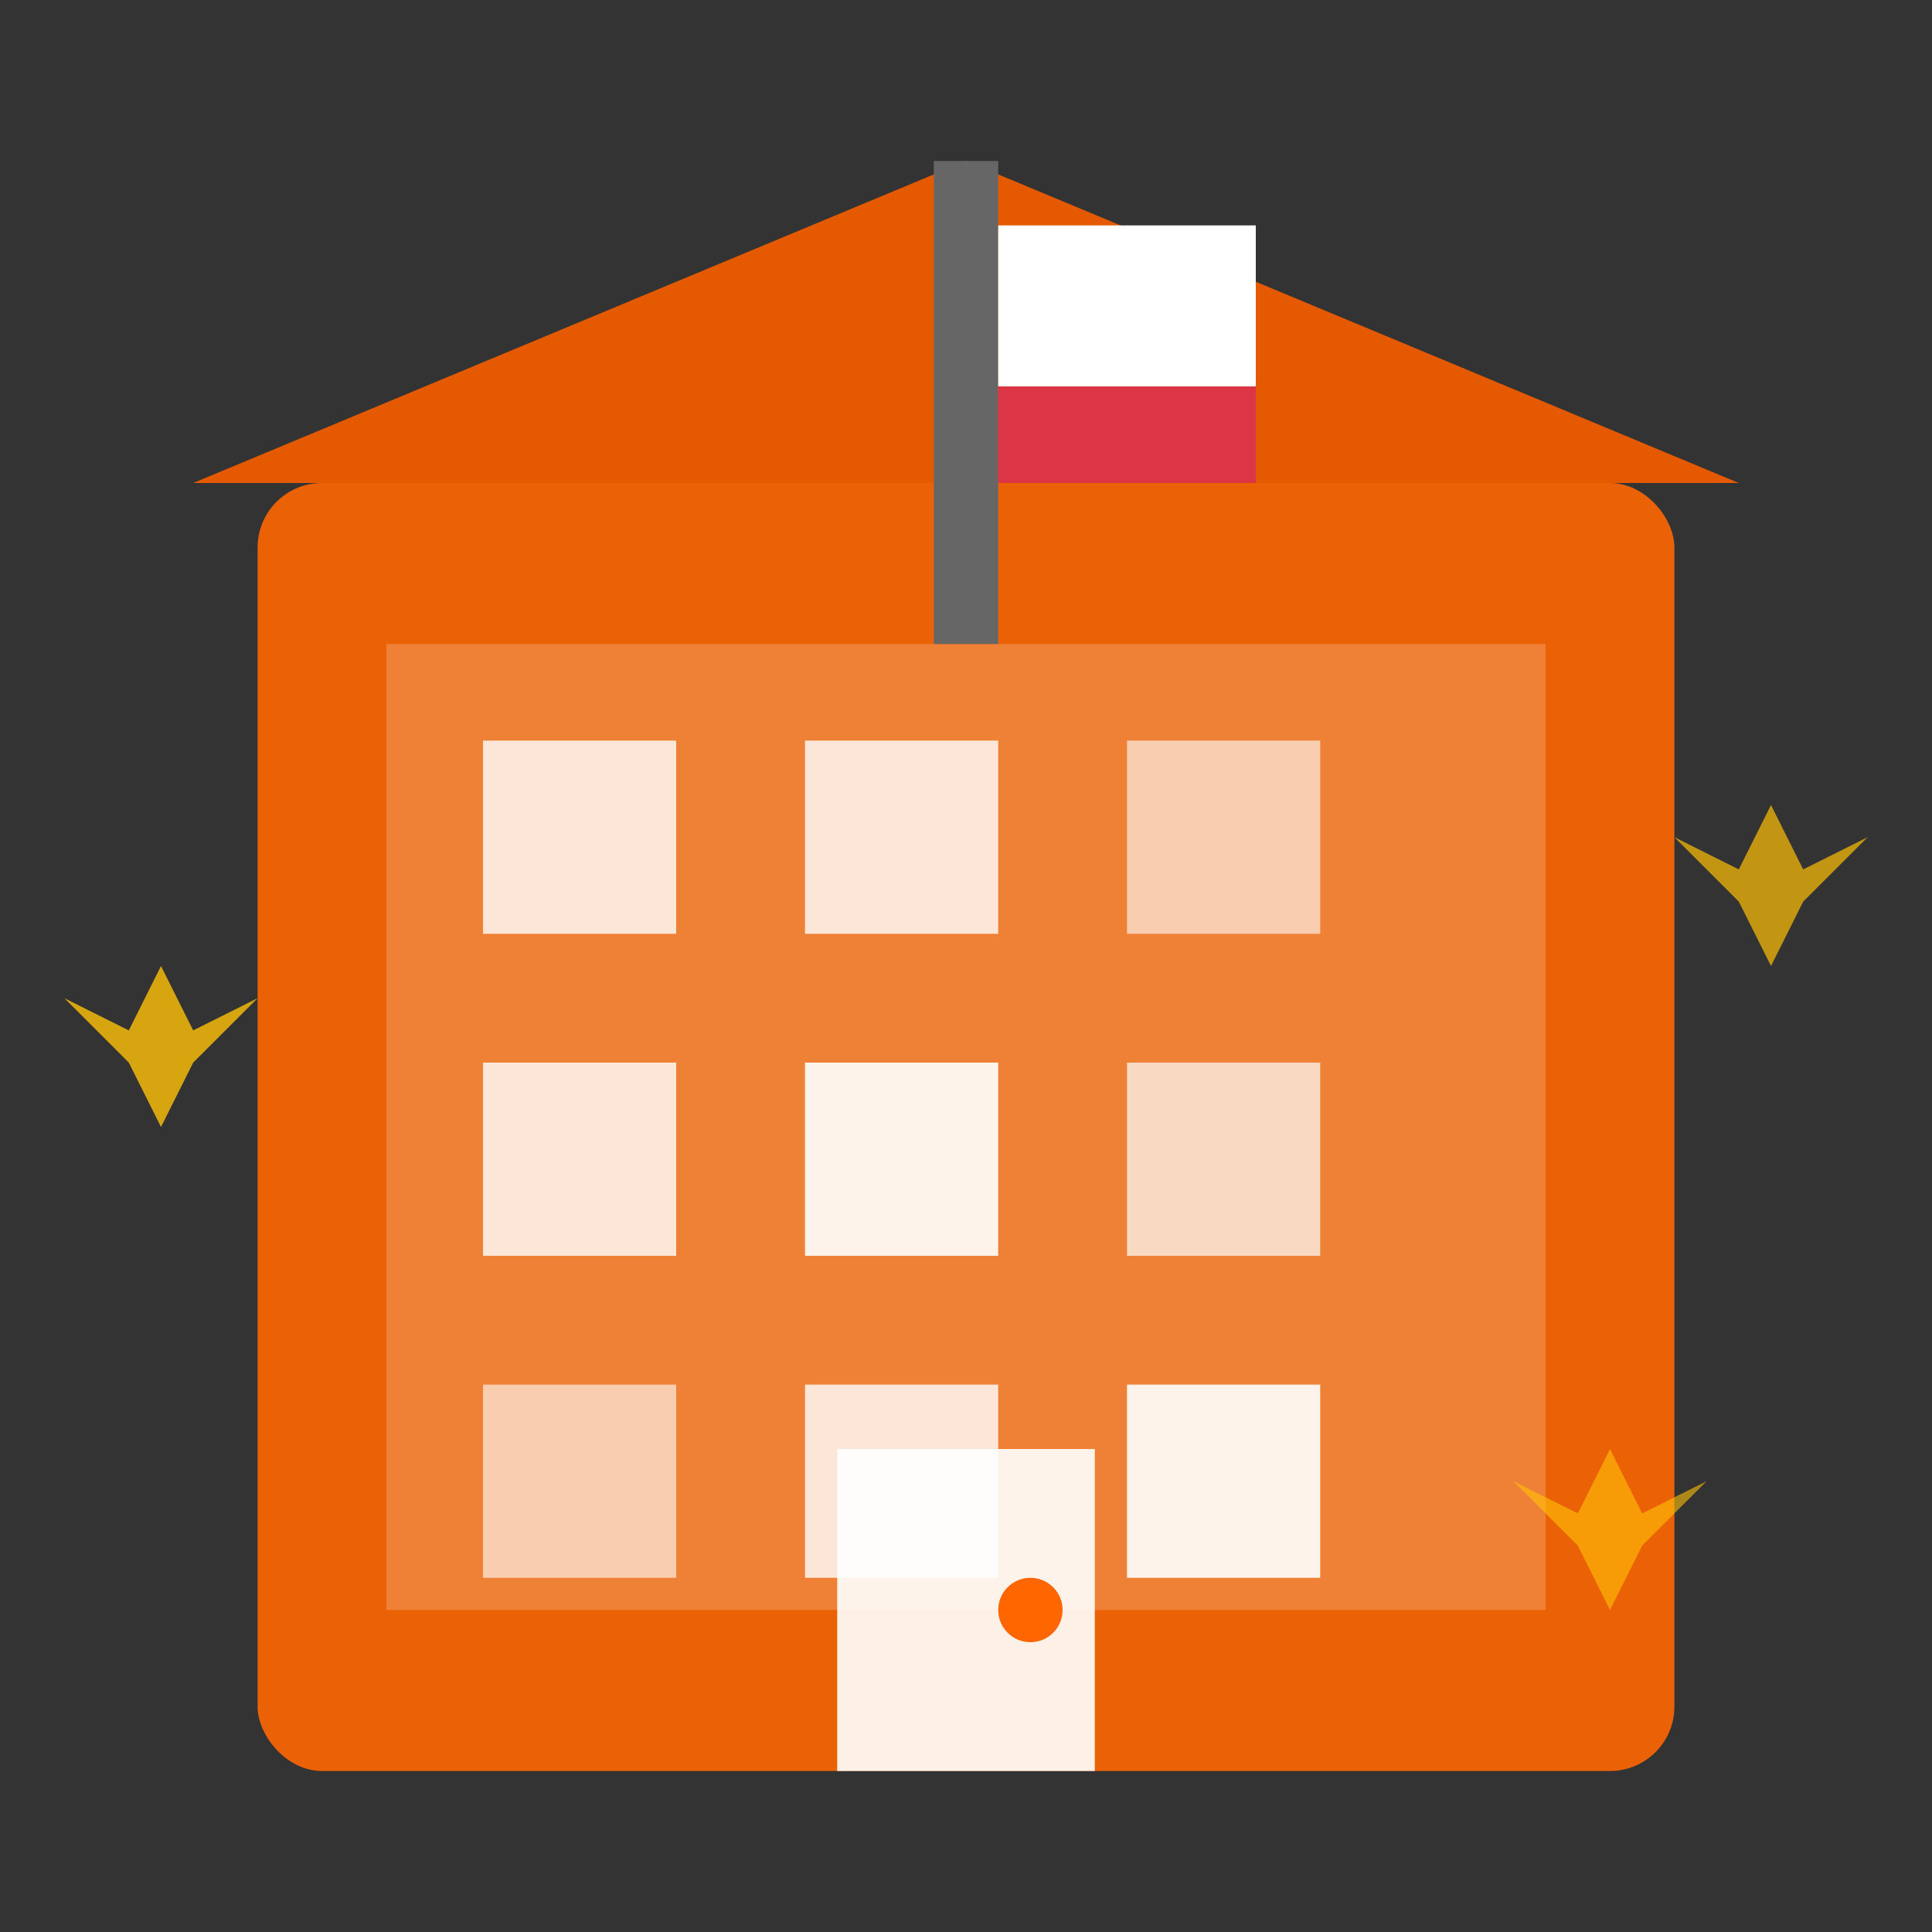
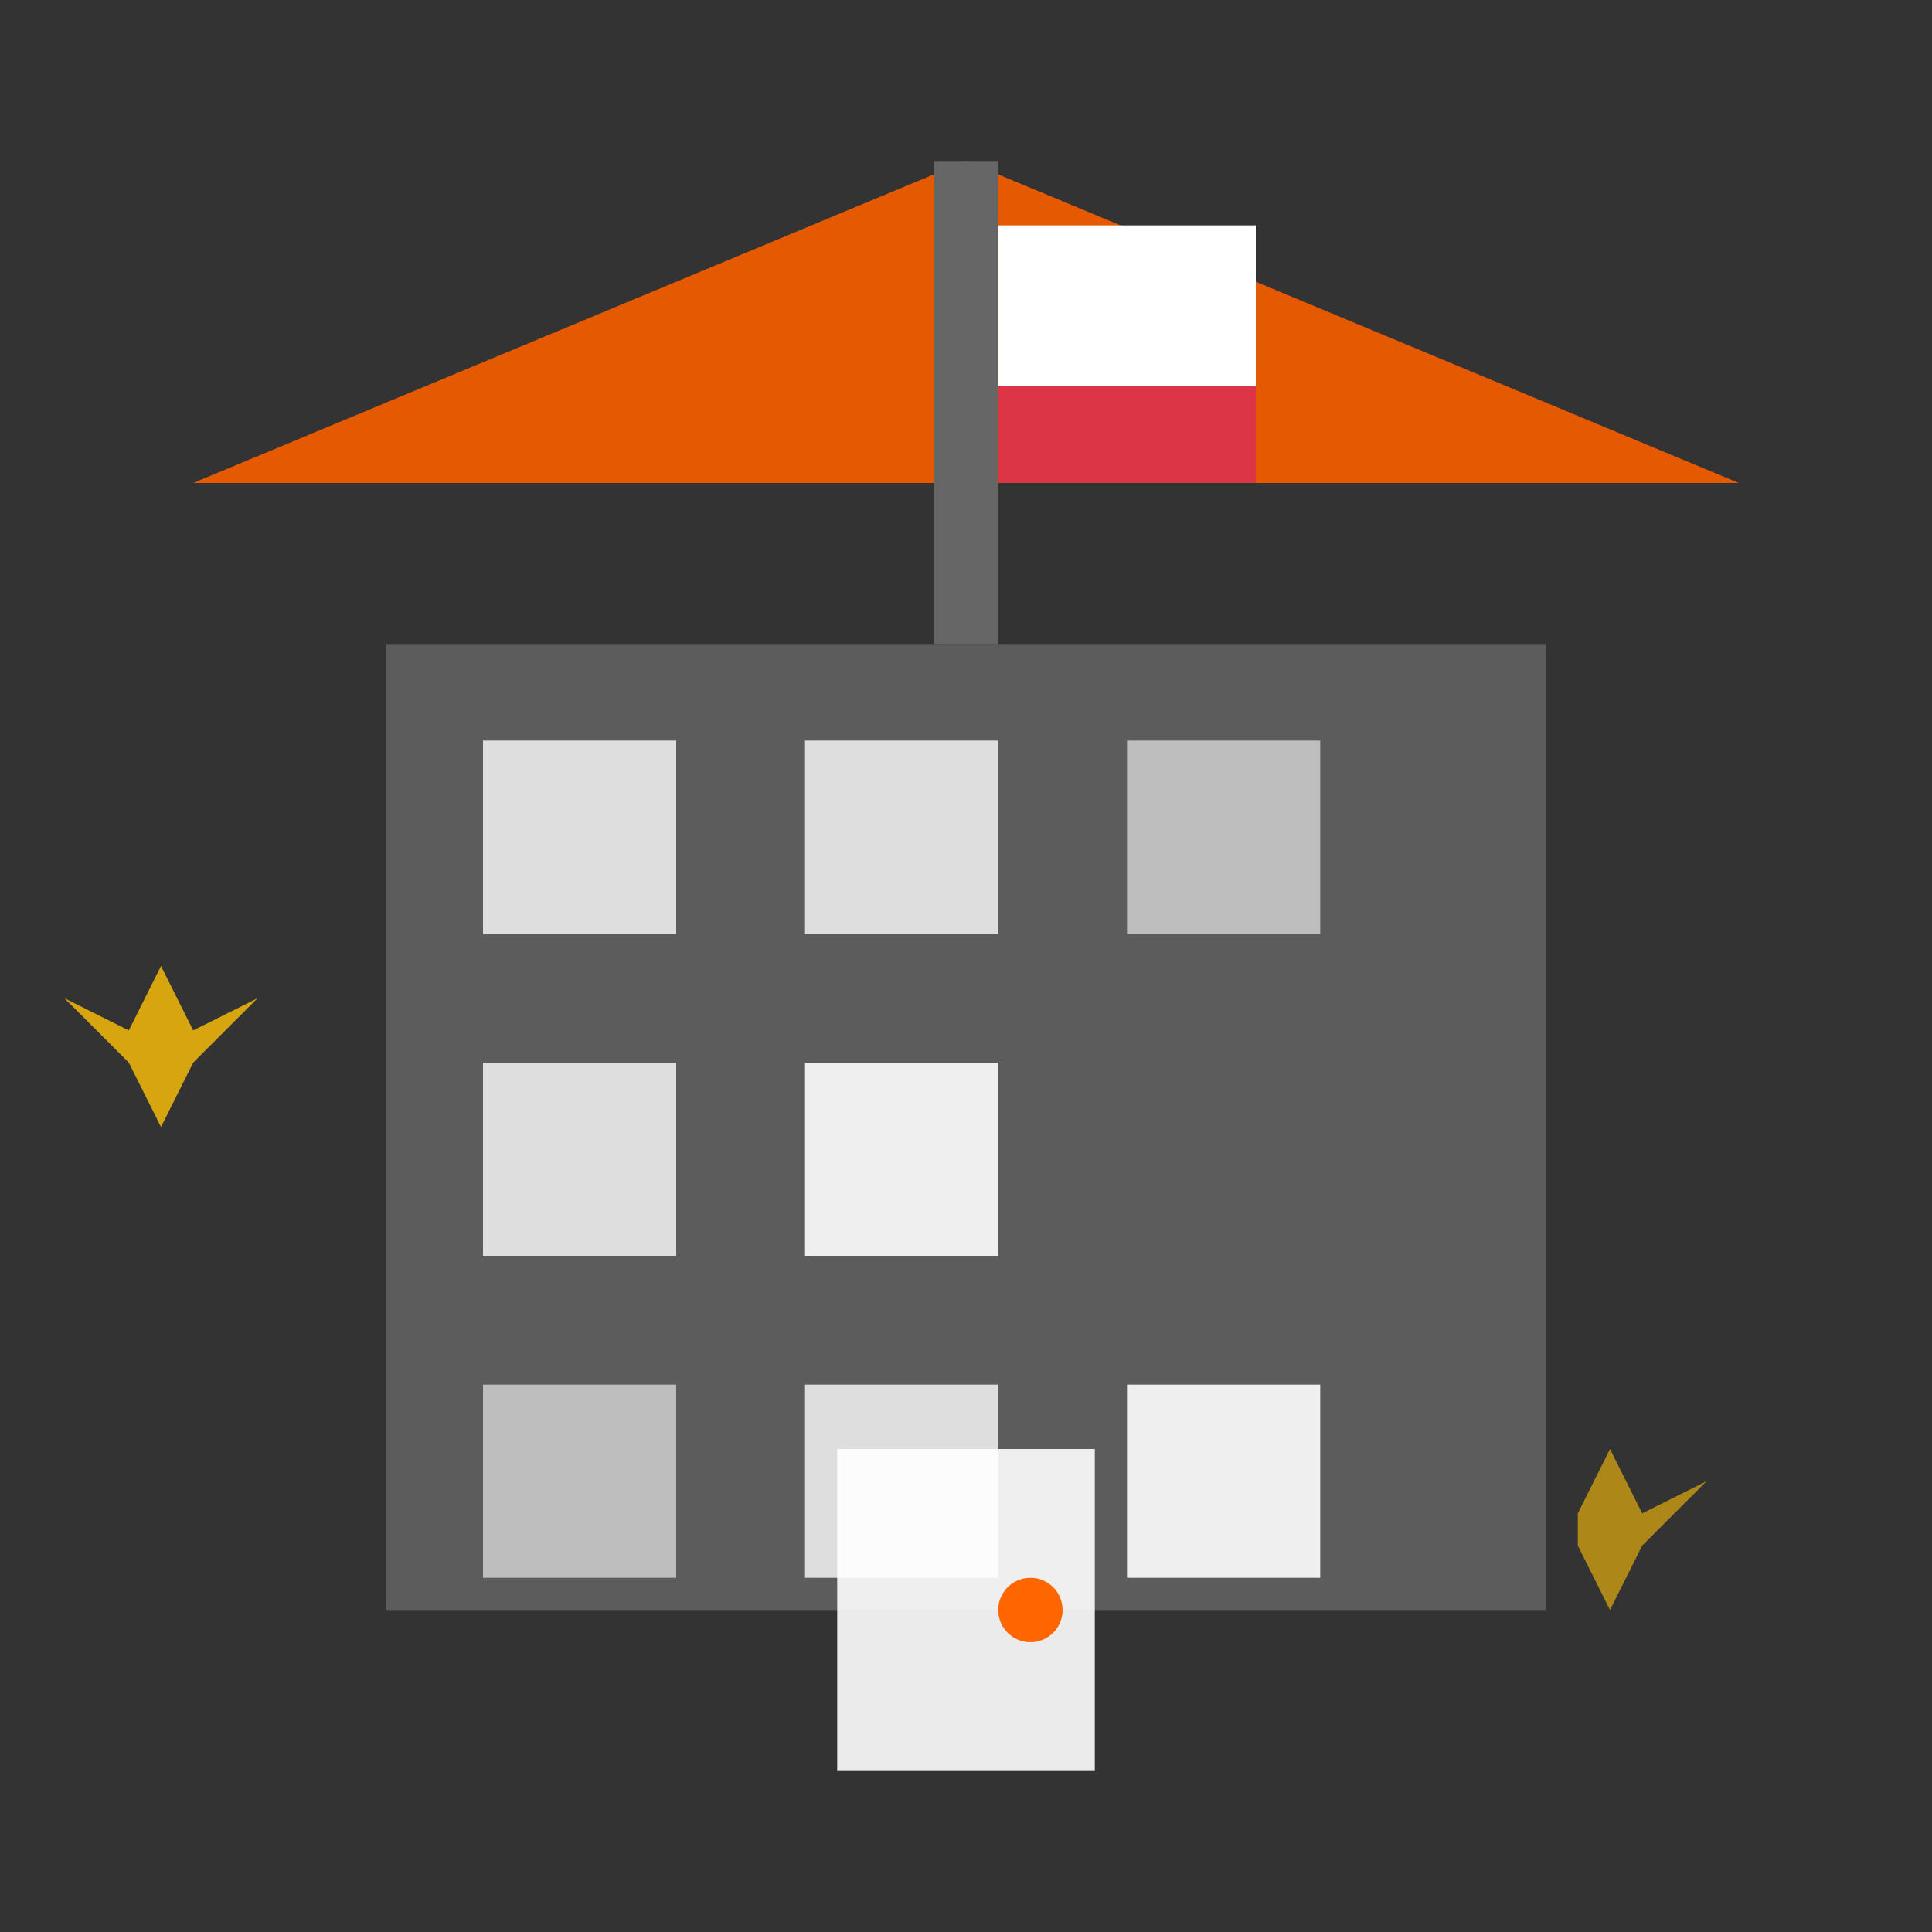
<svg xmlns="http://www.w3.org/2000/svg" width="60" height="60" viewBox="0 0 60 60" fill="none">
  <rect x="0" y="0" width="60" height="60" fill="#333333" stroke="none" />
-   <rect x="8" y="15" width="44" height="40" rx="2" fill="#ff6600" opacity="0.9" />
  <rect x="12" y="20" width="36" height="30" fill="white" opacity="0.2" />
  <rect x="15" y="23" width="6" height="6" fill="white" opacity="0.8" />
  <rect x="25" y="23" width="6" height="6" fill="white" opacity="0.8" />
  <rect x="35" y="23" width="6" height="6" fill="white" opacity="0.6" />
  <rect x="15" y="33" width="6" height="6" fill="white" opacity="0.8" />
  <rect x="25" y="33" width="6" height="6" fill="white" opacity="0.9" />
-   <rect x="35" y="33" width="6" height="6" fill="white" opacity="0.7" />
  <rect x="15" y="43" width="6" height="6" fill="white" opacity="0.6" />
  <rect x="25" y="43" width="6" height="6" fill="white" opacity="0.8" />
  <rect x="35" y="43" width="6" height="6" fill="white" opacity="0.9" />
  <rect x="26" y="45" width="8" height="10" fill="white" opacity="0.9" />
  <circle cx="32" cy="50" r="1" fill="#ff6600" />
  <polygon points="6,15 30,5 54,15" fill="#e55a00" />
  <rect x="29" y="5" width="2" height="15" fill="#666" />
  <rect x="31" y="7" width="8" height="5" fill="white" />
  <rect x="31" y="12" width="8" height="3" fill="#dc3545" />
  <path d="M5 30 L6 32 L8 31 L6 33 L5 35 L4 33 L2 31 L4 32 Z" fill="#ffc107" opacity="0.8" />
-   <path d="M55 25 L56 27 L58 26 L56 28 L55 30 L54 28 L52 26 L54 27 Z" fill="#ffc107" opacity="0.7" />
-   <path d="M50 45 L51 47 L53 46 L51 48 L50 50 L49 48 L47 46 L49 47 Z" fill="#ffc107" opacity="0.6" />
+   <path d="M50 45 L51 47 L53 46 L51 48 L50 50 L49 48 L49 47 Z" fill="#ffc107" opacity="0.6" />
</svg>